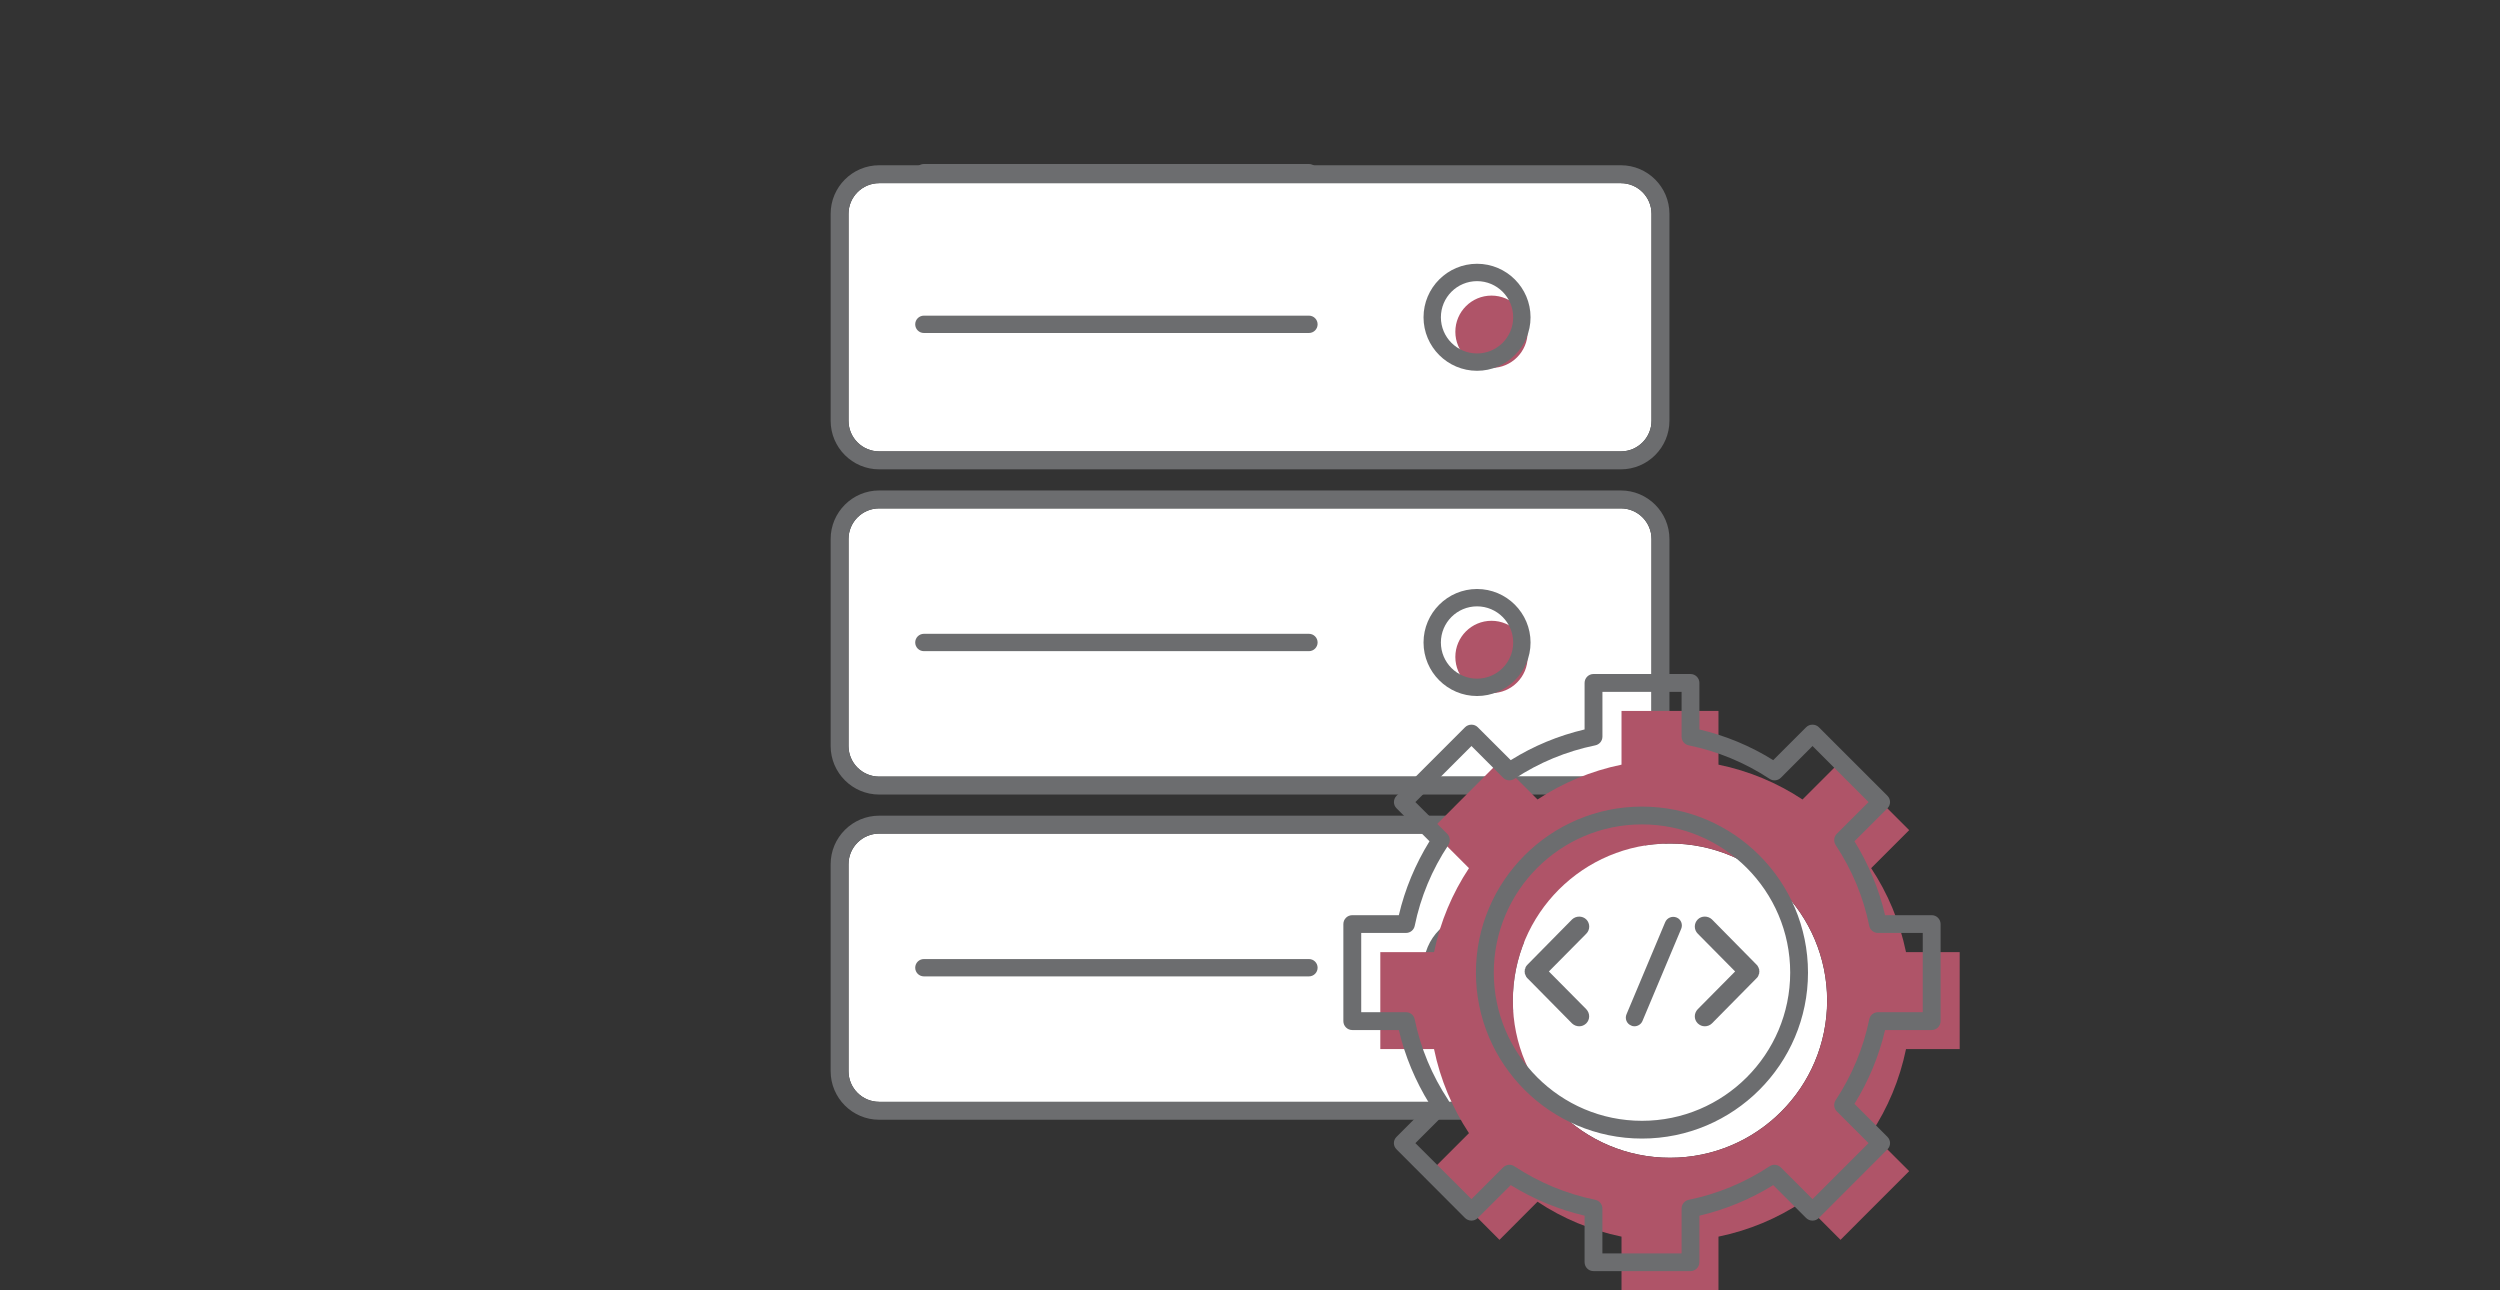
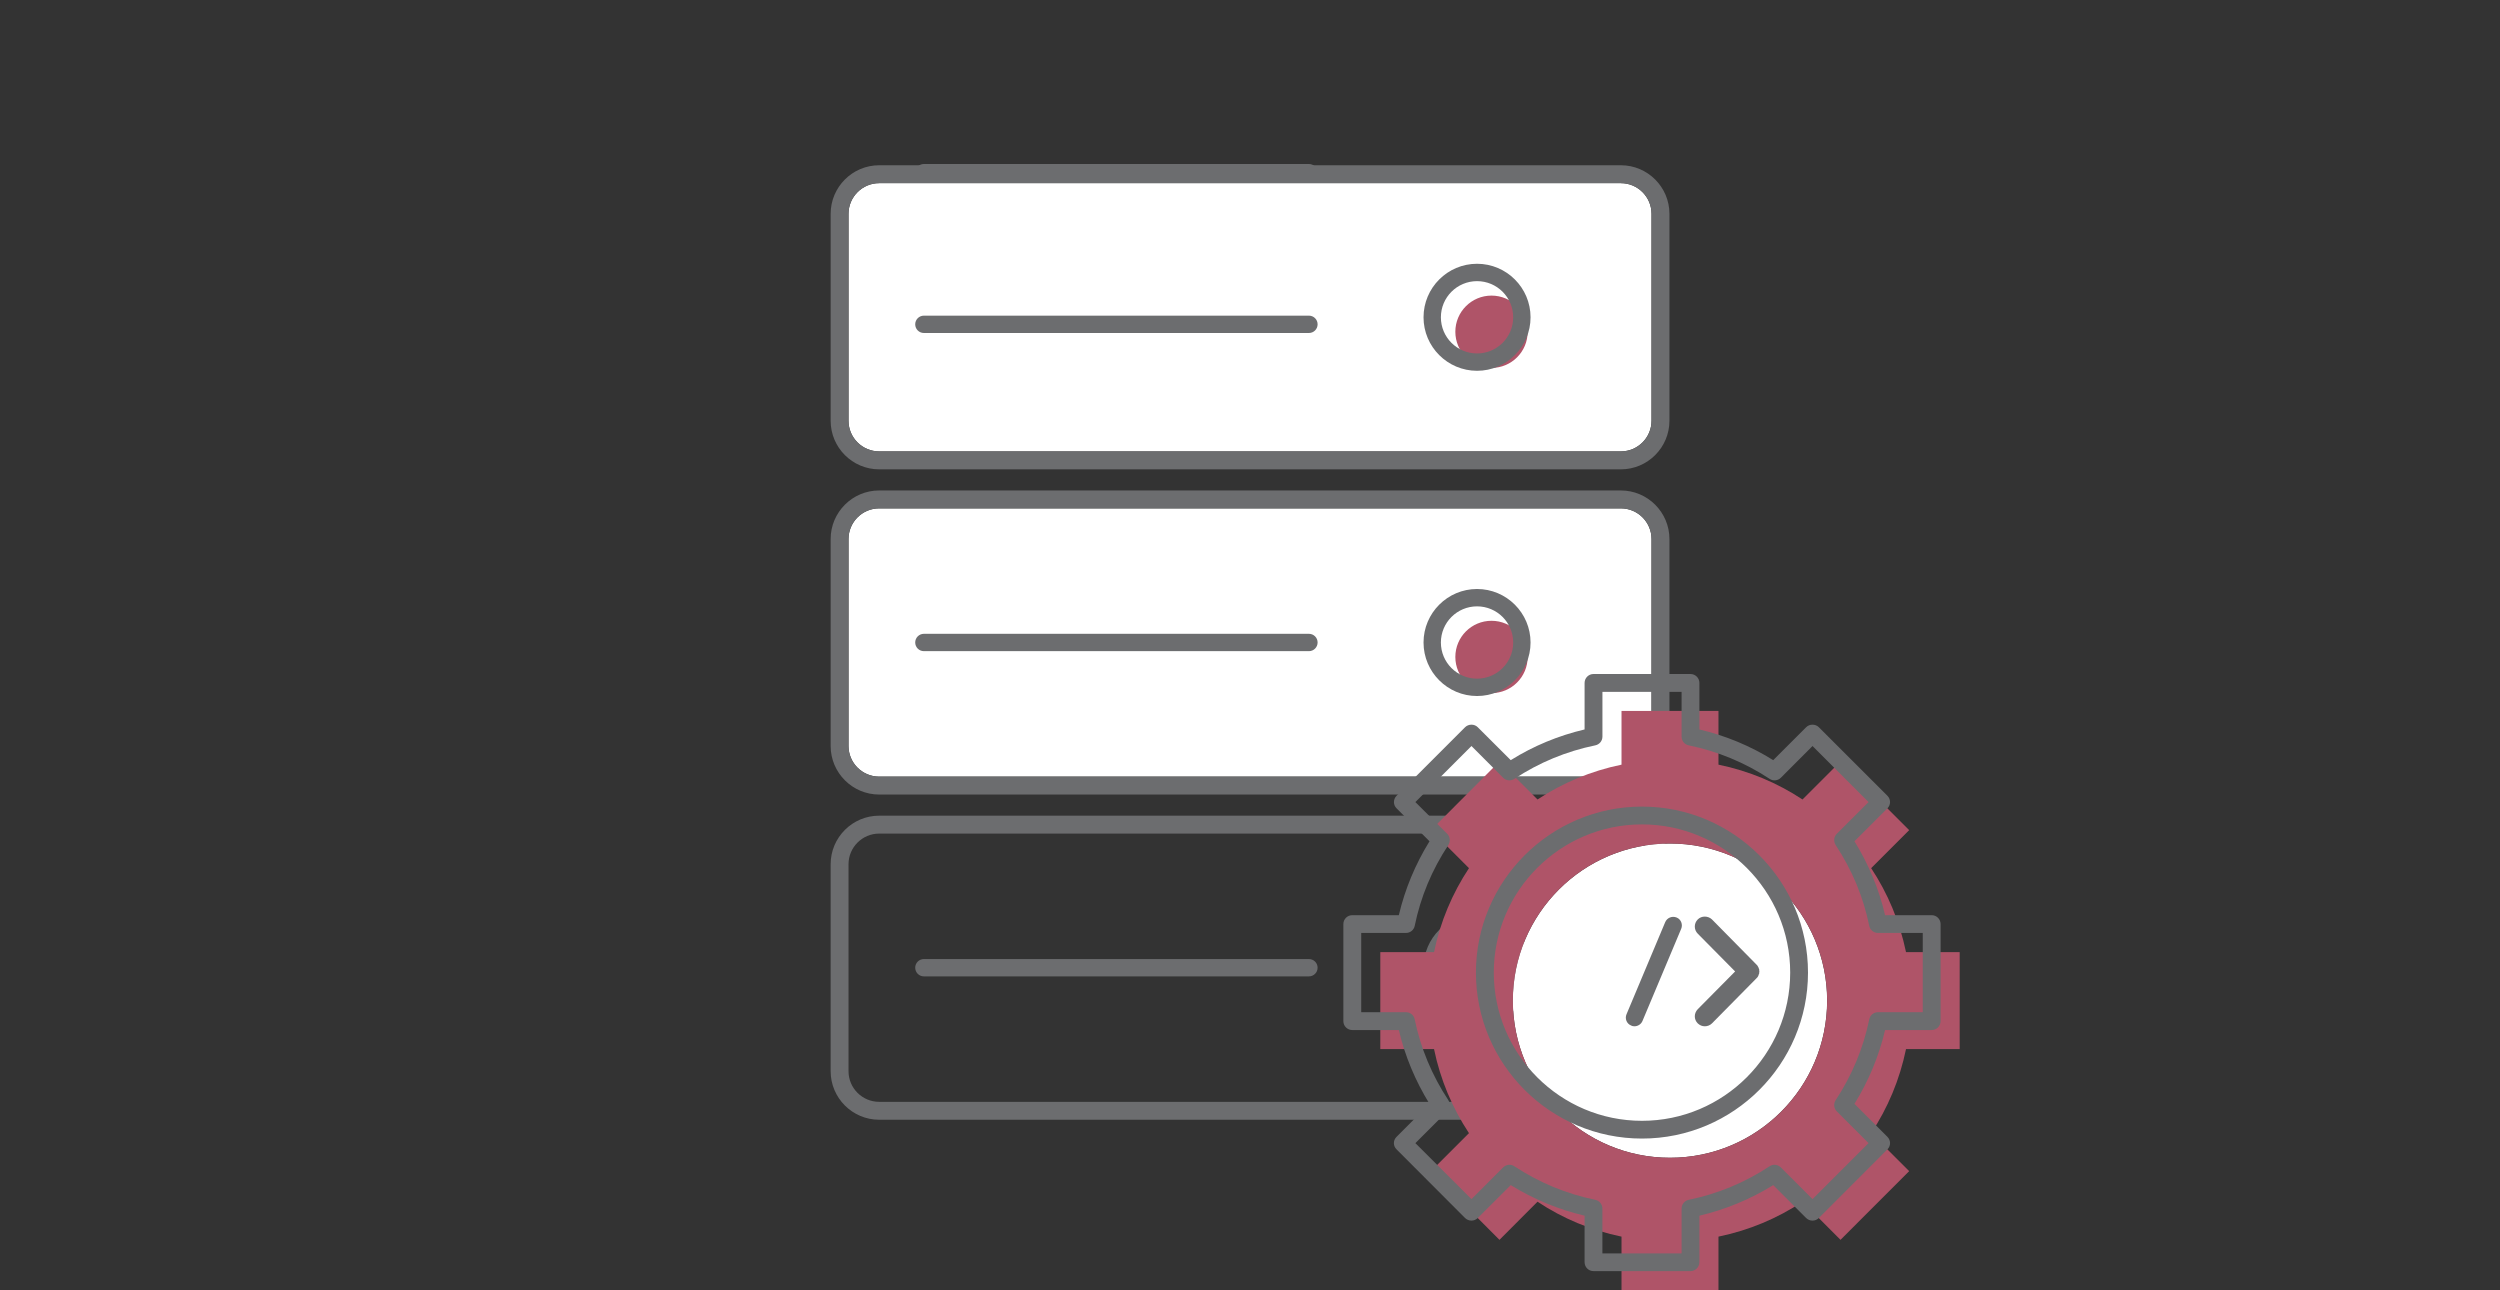
<svg xmlns="http://www.w3.org/2000/svg" version="1.1" id="Capa_1" x="0px" y="0px" width="155px" height="80px" viewBox="0 0 155 80" enable-background="new 0 0 155 80" xml:space="preserve">
  <rect x="0" y="0" width="155" height="80" fill="#333333" stroke="none" />
  <g>
    <path fill="#FFFFFF" d="M54.51,11.356c-1.049,0-1.902,0.854-1.902,1.901v12.83c0,1.049,0.853,1.9,1.902,1.9h45.984   c1.047,0,1.9-0.852,1.9-1.9v-12.83c0-1.048-0.854-1.901-1.9-1.901H54.51z" />
    <path fill="#6C6D6F" d="M100.494,29.099H54.51c-1.66,0-3.01-1.351-3.01-3.011v-12.83c0-1.661,1.35-3.012,3.01-3.012h45.984   c1.658,0,3.011,1.351,3.011,3.012v12.83C103.505,27.748,102.152,29.099,100.494,29.099z M54.51,11.356   c-1.049,0-1.902,0.854-1.902,1.901v12.83c0,1.049,0.853,1.9,1.902,1.9h45.984c1.047,0,1.9-0.852,1.9-1.9v-12.83   c0-1.048-0.854-1.901-1.9-1.901H54.51z" />
    <path fill="#FFFFFF" d="M54.51,31.519c-1.049,0-1.902,0.854-1.902,1.902v12.83c0,1.049,0.853,1.9,1.902,1.9h45.984   c1.047,0,1.9-0.852,1.9-1.9v-12.83c0-1.049-0.854-1.902-1.9-1.902H54.51z" />
    <path fill="#6C6D6F" d="M100.494,49.262H54.51c-1.66,0-3.01-1.351-3.01-3.011v-12.83c0-1.661,1.35-3.012,3.01-3.012h45.984   c1.658,0,3.011,1.351,3.011,3.012v12.83C103.505,47.911,102.152,49.262,100.494,49.262z M54.51,31.519   c-1.049,0-1.902,0.854-1.902,1.902v12.83c0,1.049,0.853,1.9,1.902,1.9h45.984c1.047,0,1.9-0.852,1.9-1.9v-12.83   c0-1.049-0.854-1.902-1.9-1.902H54.51z" />
-     <path fill="#FFFFFF" d="M54.51,51.682c-1.049,0-1.902,0.854-1.902,1.901v12.831c0,1.049,0.853,1.9,1.902,1.9h45.984   c1.047,0,1.9-0.852,1.9-1.9V53.583c0-1.048-0.854-1.901-1.9-1.901H54.51z" />
    <path fill="#6C6D6F" d="M100.494,69.424H54.51c-1.66,0-3.01-1.35-3.01-3.01V53.583c0-1.661,1.35-3.011,3.01-3.011h45.984   c1.658,0,3.011,1.35,3.011,3.011v12.831C103.505,68.074,102.152,69.424,100.494,69.424z M54.51,51.682   c-1.049,0-1.902,0.854-1.902,1.901v12.831c0,1.049,0.853,1.9,1.902,1.9h45.984c1.047,0,1.9-0.852,1.9-1.9V53.583   c0-1.048-0.854-1.901-1.9-1.901H54.51z" />
    <g>
      <circle fill="#AF5468" cx="92.473" cy="20.569" r="2.242" />
    </g>
    <g>
      <circle fill="#AF5468" cx="92.473" cy="40.731" r="2.242" />
    </g>
    <g>
      <circle fill="#7DB8C8" cx="92.473" cy="60.894" r="2.242" />
    </g>
    <path fill="#6C6D6F" d="M81.153,11.244H57.281c-0.297,0-0.538-0.24-0.538-0.538c0-0.297,0.241-0.538,0.538-0.538h23.873   c0.298,0,0.538,0.241,0.538,0.538C81.691,11.004,81.451,11.244,81.153,11.244z" />
    <path fill="#6C6D6F" d="M81.153,40.372H57.281c-0.297,0-0.538-0.24-0.538-0.538c0-0.297,0.241-0.538,0.538-0.538h23.873   c0.298,0,0.538,0.241,0.538,0.538C81.691,40.132,81.451,40.372,81.153,40.372z" />
    <path fill="#6C6D6F" d="M81.153,20.646H57.281c-0.297,0-0.538-0.24-0.538-0.538c0-0.297,0.241-0.538,0.538-0.538h23.873   c0.298,0,0.538,0.241,0.538,0.538C81.691,20.406,81.451,20.646,81.153,20.646z" />
    <path fill="#6C6D6F" d="M81.153,60.536H57.281c-0.297,0-0.538-0.241-0.538-0.538s0.241-0.537,0.538-0.537h23.873   c0.298,0,0.538,0.24,0.538,0.537S81.451,60.536,81.153,60.536z" />
    <path fill="#6C6D6F" d="M91.577,17.431c1.237,0,2.241,1.004,2.241,2.242s-1.004,2.241-2.241,2.241   c-1.238,0-2.242-1.003-2.242-2.241S90.339,17.431,91.577,17.431 M91.577,16.354c-1.829,0-3.318,1.489-3.318,3.318   s1.489,3.317,3.318,3.317s3.317-1.488,3.317-3.317S93.406,16.354,91.577,16.354L91.577,16.354z" />
    <path fill="#6C6D6F" d="M91.577,37.594c1.237,0,2.241,1.004,2.241,2.241c0,1.238-1.004,2.242-2.241,2.242   c-1.238,0-2.242-1.004-2.242-2.242C89.335,38.598,90.339,37.594,91.577,37.594 M91.577,36.518c-1.829,0-3.318,1.488-3.318,3.317   s1.489,3.318,3.318,3.318s3.317-1.489,3.317-3.318S93.406,36.518,91.577,36.518L91.577,36.518z" />
    <path fill="#6C6D6F" d="M91.577,57.756c1.237,0,2.241,1.004,2.241,2.241c0,1.238-1.004,2.242-2.241,2.242   c-1.238,0-2.242-1.004-2.242-2.242C89.335,58.76,90.339,57.756,91.577,57.756 M91.577,56.68c-1.829,0-3.318,1.488-3.318,3.317   s1.489,3.318,3.318,3.318s3.317-1.489,3.317-3.318S93.406,56.68,91.577,56.68L91.577,56.68z" />
    <g>
      <circle fill="#FFFFFF" cx="103.539" cy="62.039" r="9.742" />
-       <path fill="#6C6D6F" d="M98.346,62.568c0.243,0.256,0.243,0.641,0,0.884c-0.128,0.118-0.271,0.178-0.433,0.178    c-0.165,0-0.319-0.06-0.447-0.178l-2.754-2.791c-0.026-0.011-0.037-0.033-0.048-0.058c-0.012-0.013-0.026-0.021-0.026-0.021    c-0.022-0.024-0.022-0.049-0.033-0.082c-0.022-0.009-0.024-0.026-0.024-0.037c-0.012-0.022-0.012-0.047-0.022-0.058    c0-0.033-0.023-0.038-0.023-0.049c0-0.031,0-0.047,0-0.068c0-0.022-0.01-0.033-0.01-0.058c0-0.013,0.01-0.039,0.01-0.048    c0-0.022,0-0.054,0-0.069c0-0.023,0.023-0.033,0.023-0.039c0.011-0.031,0.011-0.054,0.022-0.08c0-0.011,0.002-0.011,0.002-0.021    c0.022-0.024,0.033-0.07,0.056-0.087c0,0,0-0.018,0.015-0.018c0.012-0.023,0.034-0.048,0.06-0.07l2.754-2.794    c0.245-0.232,0.645-0.232,0.88,0c0.245,0.246,0.245,0.642,0,0.887l-2.317,2.34L98.346,62.568z" />
      <path fill="#6C6D6F" d="M100.845,62.882l2.397-5.707c0.115-0.275,0.431-0.403,0.712-0.288c0.269,0.108,0.395,0.435,0.279,0.701    l-2.401,5.716c-0.088,0.207-0.296,0.326-0.497,0.326c-0.059,0-0.139-0.011-0.198-0.046    C100.854,63.479,100.727,63.153,100.845,62.882z" />
      <path fill="#6C6D6F" d="M108.968,60.582c0,0,0,0.009-0.007,0.009c-0.019,0.02-0.04,0.049-0.066,0.07l-2.755,2.791    c-0.119,0.118-0.281,0.178-0.441,0.178c-0.166,0-0.308-0.06-0.436-0.178c-0.247-0.243-0.247-0.628,0-0.884l2.315-2.338    l-2.315-2.34c-0.247-0.245-0.247-0.641,0-0.887c0.232-0.232,0.632-0.232,0.877,0l2.755,2.794c0.026,0.022,0.049,0.049,0.066,0.07    c0.007,0,0.007,0.018,0.007,0.018c0.023,0.038,0.044,0.063,0.053,0.087c0,0.011,0.006,0.011,0.006,0.021    c0.012,0.026,0.012,0.047,0.033,0.086c0,0.01,0.012,0.01,0.012,0.033v0.069c0,0.009,0.011,0.035,0.011,0.048    c0,0.011-0.011,0.033-0.011,0.045v0.081c0,0.011-0.012,0.011-0.012,0.016c-0.021,0.044-0.021,0.068-0.033,0.091    c0,0.011-0.006,0.011-0.006,0.028C109.012,60.513,108.989,60.546,108.968,60.582z" />
      <path fill="#AF5468" d="M121.5,65.048v-6.014h-3.327c-0.391-1.893-1.132-3.655-2.161-5.208l2.357-2.357l-4.258-4.257l-2.356,2.356    c-1.556-1.029-3.315-1.771-5.21-2.159v-3.331h-6.011v3.331c-1.893,0.389-3.653,1.13-5.208,2.159l-2.359-2.356l-4.246,4.257    l2.355,2.357c-1.028,1.553-1.777,3.313-2.166,5.208h-3.331v6.01h3.331c0.389,1.896,1.138,3.655,2.166,5.212l-2.355,2.355    l4.246,4.259l2.359-2.364c1.555,1.035,3.315,1.774,5.208,2.165V80h6.011v-3.329c1.895-0.391,3.654-1.13,5.21-2.165l2.356,2.364    l4.258-4.259l-2.357-2.355c1.029-1.557,1.771-3.316,2.161-5.212h3.327V65.048z M103.539,71.781c-5.378,0-9.742-4.362-9.742-9.742    c0-5.378,4.364-9.742,9.742-9.742c5.38,0,9.744,4.364,9.744,9.742C113.283,67.419,108.919,71.781,103.539,71.781z" />
      <path fill="#6C6D6F" d="M104.809,78.809h-6.014c-0.303,0-0.551-0.245-0.551-0.553v-2.883c-1.618-0.382-3.158-1.018-4.578-1.896    l-2.046,2.042c-0.217,0.212-0.563,0.212-0.784,0l-4.248-4.257c-0.223-0.214-0.223-0.561,0-0.779l2.042-2.044    c-0.88-1.424-1.522-2.958-1.902-4.576h-2.886c-0.307,0-0.554-0.247-0.554-0.554v-6.014c0-0.309,0.247-0.554,0.554-0.554h2.886    c0.38-1.621,1.022-3.155,1.902-4.583l-2.042-2.041c-0.219-0.214-0.219-0.561,0-0.781l4.248-4.249c0.212-0.21,0.578-0.21,0.784,0    l2.046,2.042c1.42-0.888,2.961-1.521,4.578-1.903v-2.885c0-0.305,0.248-0.553,0.553-0.553h6.012c0.306,0,0.554,0.248,0.554,0.553    v2.885c1.616,0.382,3.157,1.016,4.576,1.903l2.044-2.042c0.208-0.21,0.576-0.21,0.784,0l4.252,4.249    c0.219,0.221,0.219,0.567,0,0.781l-2.042,2.041c0.879,1.428,1.521,2.962,1.898,4.583h2.89c0.305,0,0.552,0.245,0.552,0.554v6.014    c0,0.307-0.247,0.554-0.552,0.554h-2.89c-0.378,1.618-1.02,3.152-1.898,4.576l2.042,2.044c0.219,0.219,0.219,0.565,0,0.779    l-4.252,4.257c-0.217,0.212-0.565,0.212-0.784,0l-2.044-2.042c-1.419,0.879-2.958,1.515-4.576,1.896v2.883    C105.362,78.563,105.114,78.809,104.809,78.809z M99.351,77.709h4.907v-2.775c0-0.265,0.184-0.49,0.442-0.546    c1.786-0.364,3.475-1.065,5.014-2.079c0.214-0.147,0.512-0.114,0.697,0.071l1.965,1.964l3.473-3.47l-1.968-1.97    c-0.187-0.188-0.211-0.477-0.072-0.69c1.014-1.543,1.72-3.229,2.084-5.014c0.053-0.259,0.276-0.444,0.541-0.444h2.777v-4.914    h-2.777c-0.265,0-0.488-0.184-0.541-0.437c-0.364-1.795-1.07-3.479-2.084-5.014c-0.139-0.225-0.114-0.512,0.072-0.697l1.968-1.965    l-3.473-3.476l-1.965,1.97c-0.186,0.183-0.483,0.214-0.697,0.064c-1.539-1.012-3.228-1.709-5.014-2.075    c-0.259-0.052-0.442-0.276-0.442-0.541v-2.777h-4.907v2.777c0,0.265-0.186,0.489-0.445,0.541    c-1.786,0.366-3.478,1.063-5.012,2.075c-0.219,0.149-0.513,0.119-0.698-0.064l-1.965-1.97l-3.477,3.476l1.972,1.965    c0.186,0.186,0.21,0.473,0.072,0.697c-1.016,1.534-1.72,3.219-2.086,5.014c-0.051,0.253-0.275,0.437-0.539,0.437h-2.777v4.914    h2.777c0.264,0,0.488,0.184,0.539,0.442c0.366,1.787,1.07,3.473,2.086,5.014c0.138,0.216,0.113,0.505-0.072,0.692l-1.972,1.97    l3.477,3.47l1.965-1.964c0.186-0.186,0.479-0.219,0.696-0.071c1.536,1.014,3.227,1.713,5.014,2.079    c0.26,0.056,0.443,0.281,0.443,0.546v2.775H99.351z M101.802,70.591c-5.674,0-10.295-4.613-10.295-10.289    c0-5.674,4.621-10.294,10.295-10.294c5.676,0,10.294,4.62,10.294,10.294C112.096,65.978,107.478,70.591,101.802,70.591z     M101.802,51.113c-5.064,0-9.187,4.122-9.187,9.188s4.122,9.189,9.187,9.189c5.066,0,9.19-4.123,9.19-9.189    S106.868,51.113,101.802,51.113z" />
    </g>
  </g>
</svg>